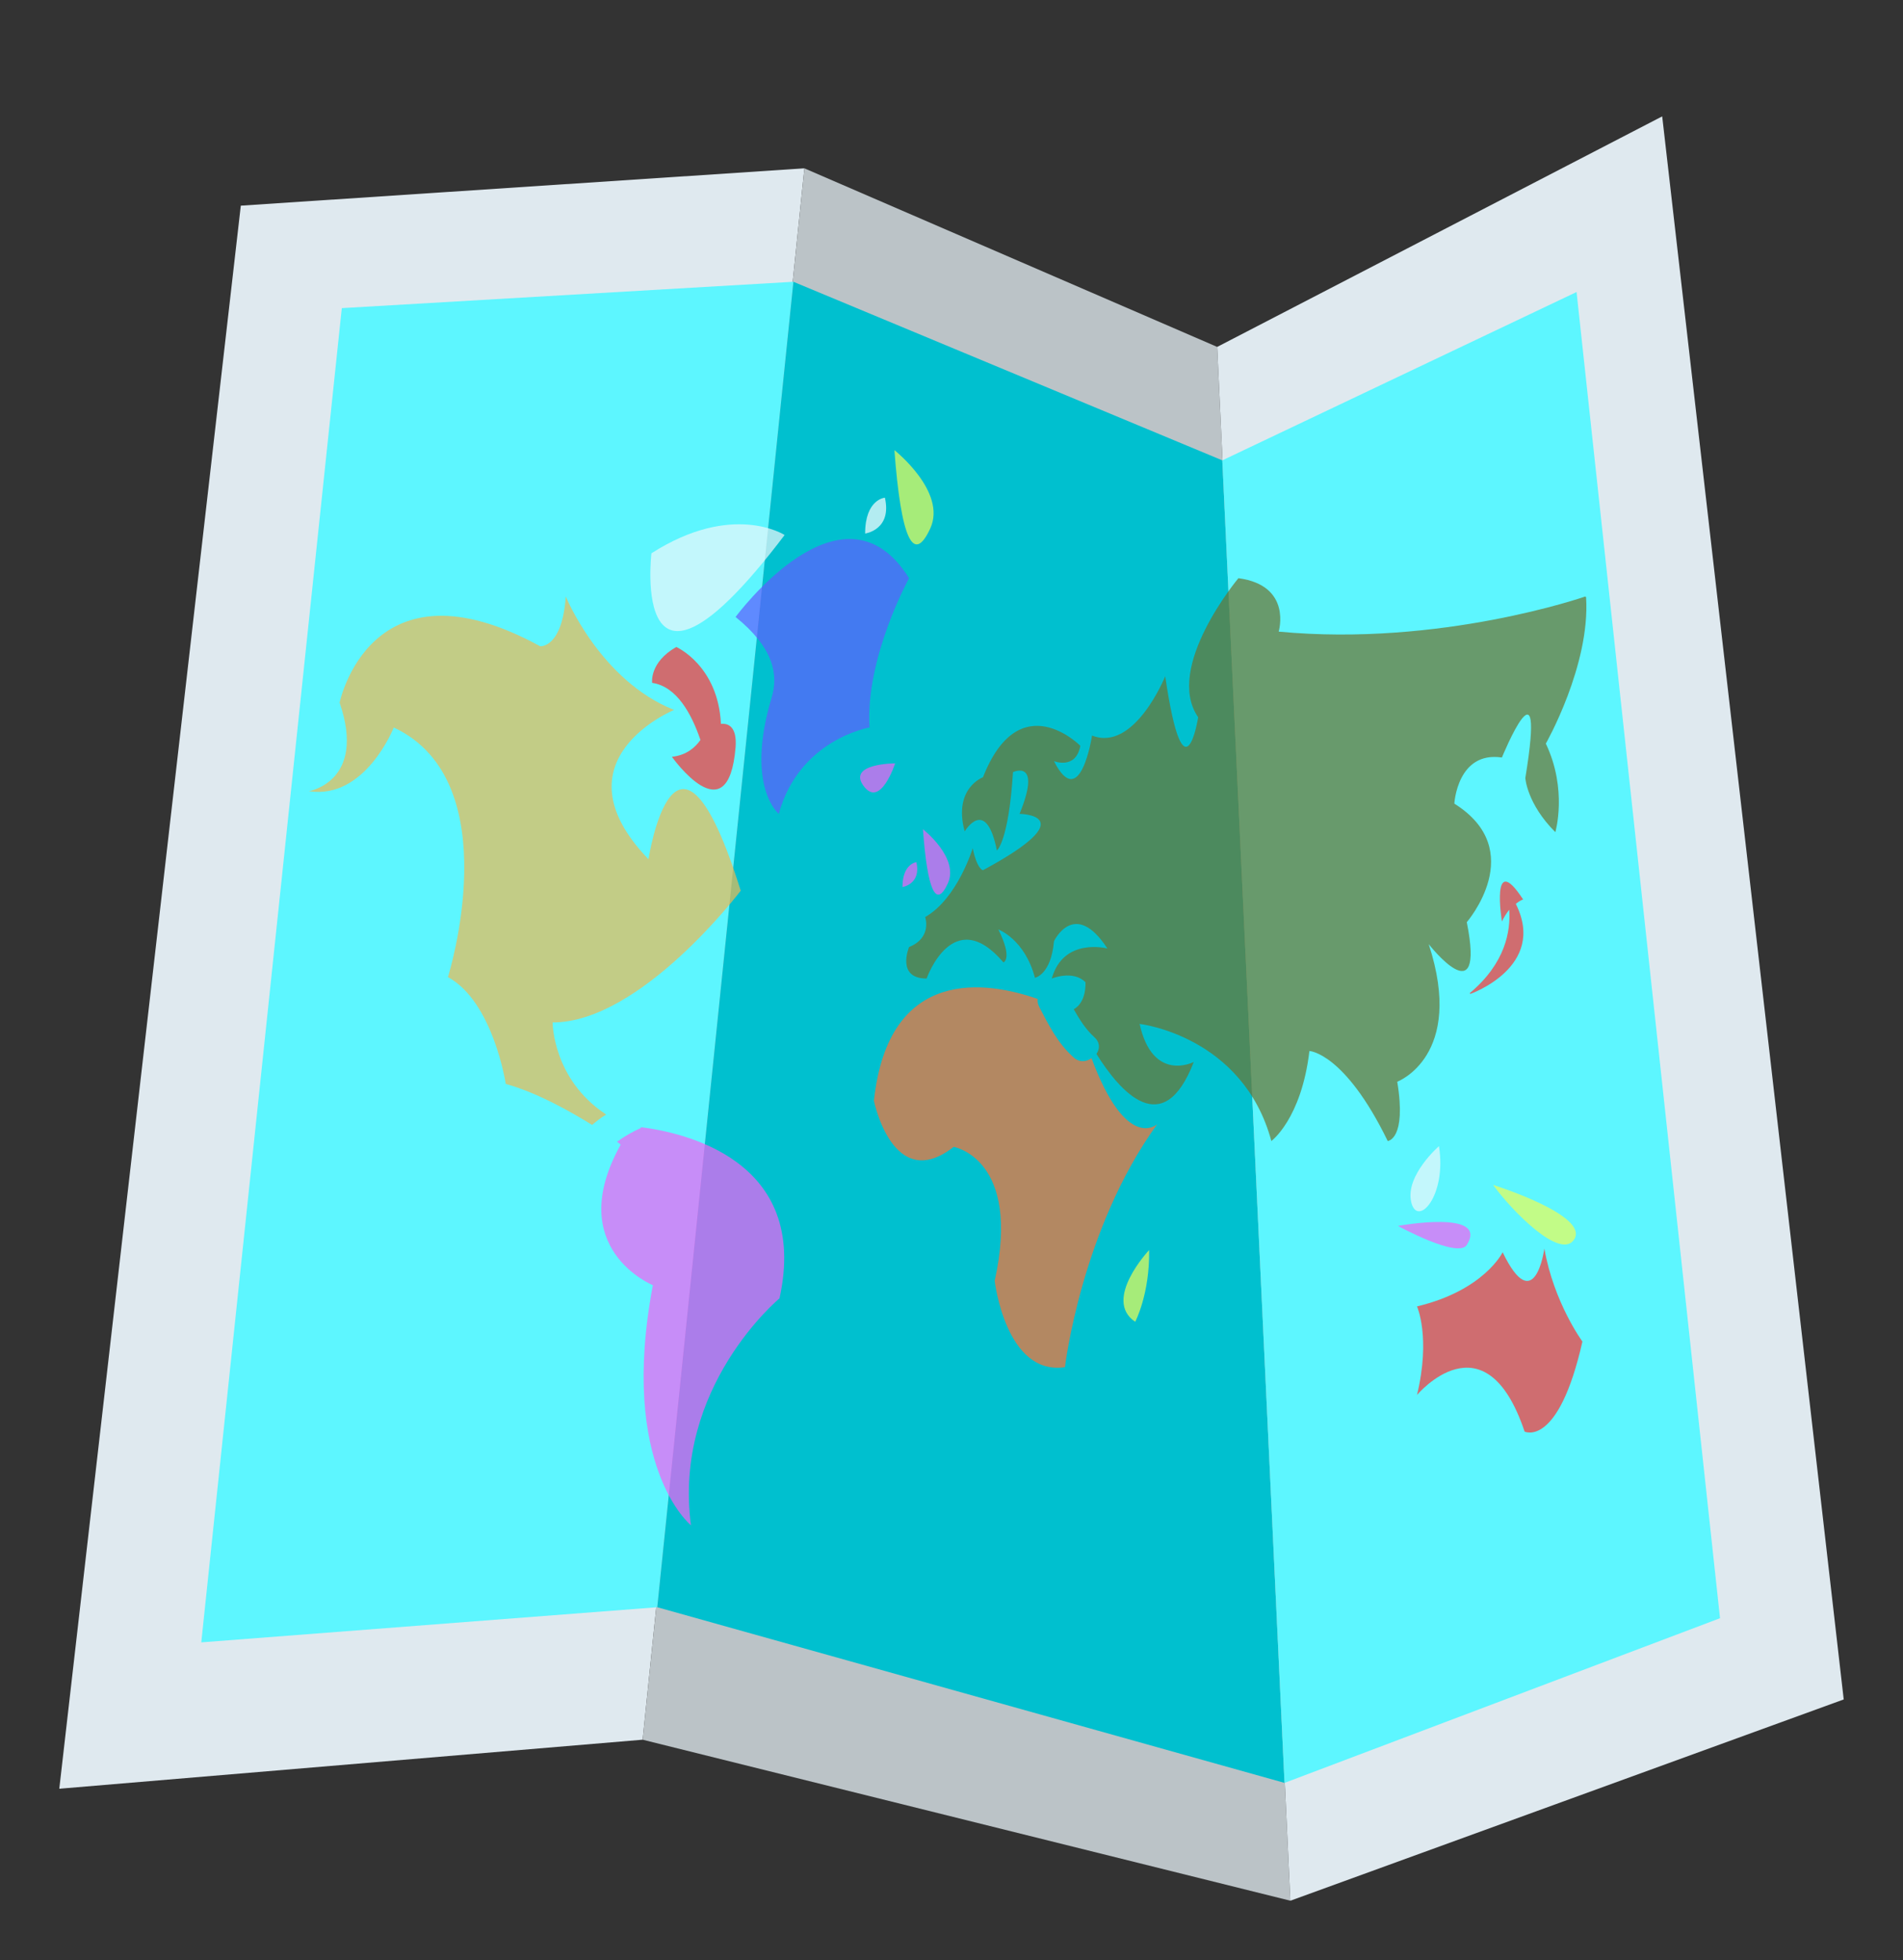
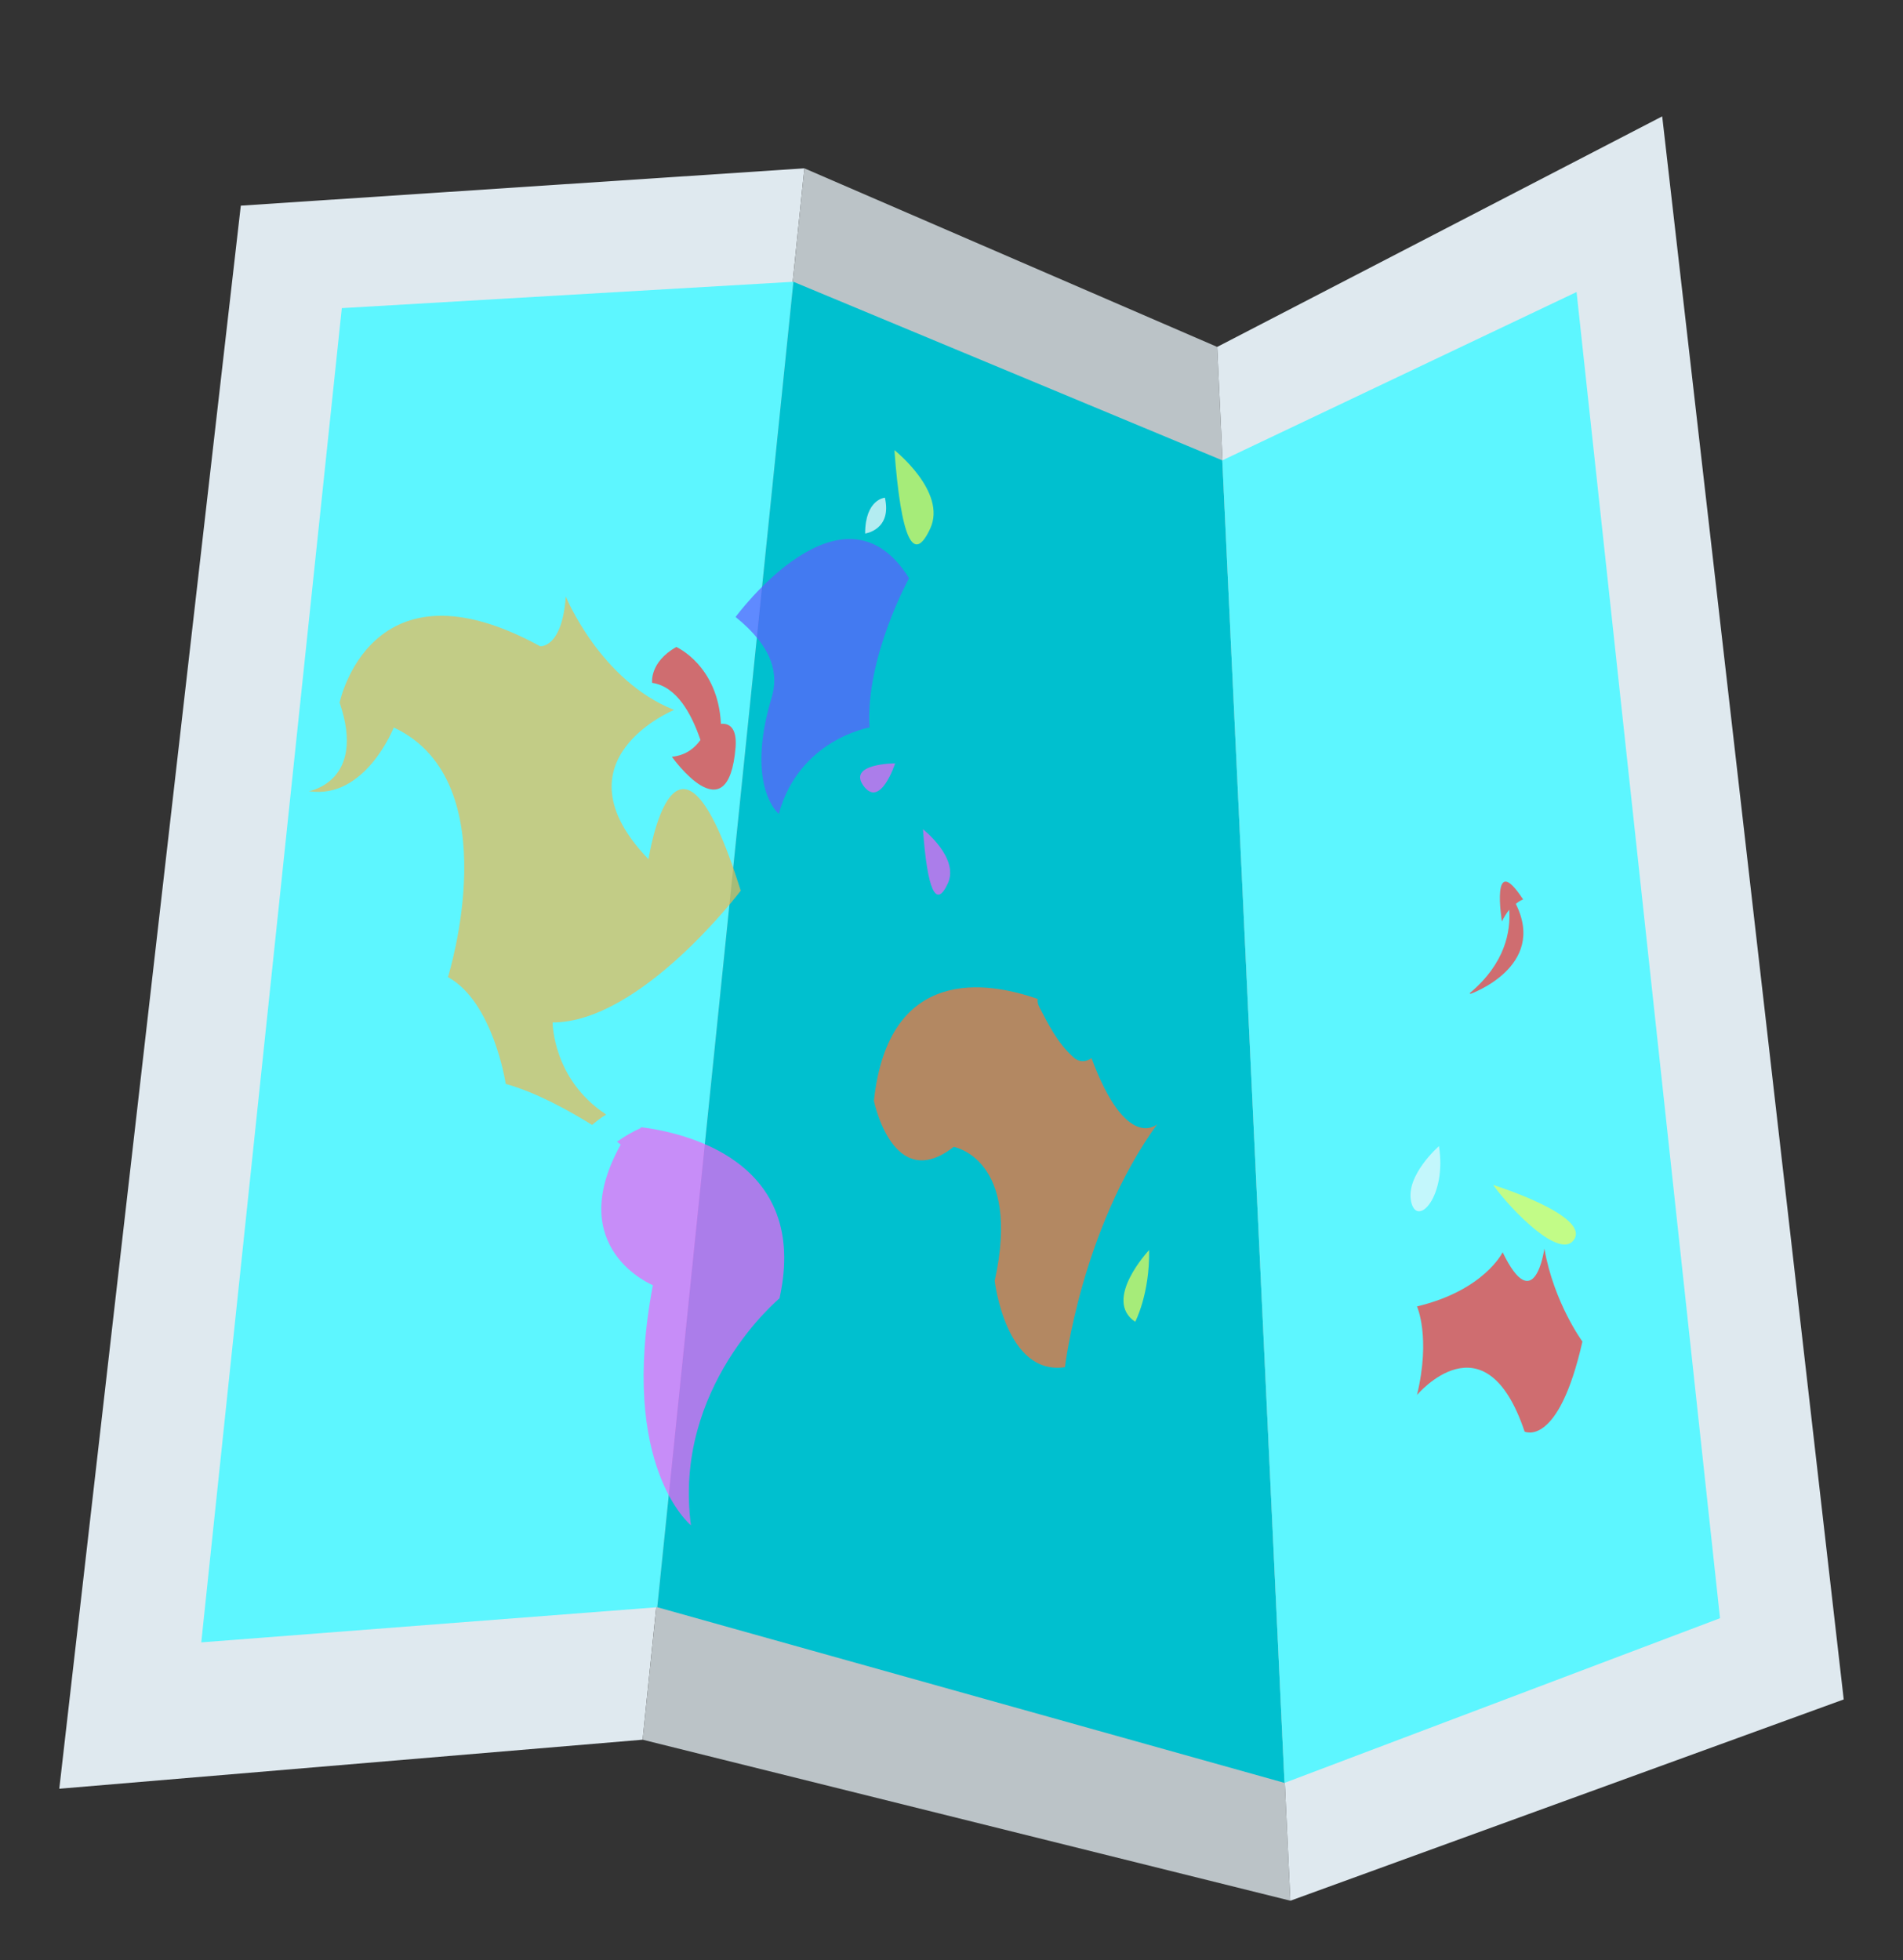
<svg xmlns="http://www.w3.org/2000/svg" id="Layer_2" viewBox="0 0 26 26.78">
  <rect x="0" y="0" width="26" height="26.78" fill="#333333" stroke="none" />
  <defs>
    <style>.cls-1{fill:#f33;}.cls-2{fill:#6c732d;}.cls-3{fill:#f361f5;}.cls-4{fill:#dfe9ef;}.cls-5{fill:#5f5cff;}.cls-6{fill:#eef8fb;}.cls-7{fill:#00c0cf;}.cls-8{fill:#edff54;}.cls-9{fill:#fff;}.cls-10{fill:#5df6ff;}.cls-11{fill:#bbc3c7;}.cls-12{opacity:.7;}.cls-13{fill:#ff7033;}.cls-14{fill:#edba53;}</style>
  </defs>
  <g id="text_6_9">
    <polygon class="cls-4" points="8.78 23.77 .81 24.44 3.29 2.81 10.99 2.3 8.78 23.77" />
    <polygon class="cls-11" points="17.63 25.97 8.78 23.77 10.99 2.3 16.63 4.74 17.63 25.97" />
    <polygon class="cls-4" points="25.19 23.22 17.63 25.97 16.63 4.74 22.71 1.59 25.19 23.22" />
    <polygon class="cls-10" points="8.98 21.96 2.75 22.44 4.67 4.21 10.84 3.85 8.98 21.96" />
    <polygon class="cls-7" points="17.55 24.36 8.98 21.96 10.84 3.85 16.7 6.29 17.55 24.36" />
    <polygon class="cls-10" points="23.5 22.11 17.55 24.36 16.7 6.29 21.54 3.99 23.5 22.11" />
    <g class="cls-12">
      <path class="cls-3" d="M8.76,15.41c-.11.05-.22.11-.33.19.03.02.05.04.05.04-.79,1.42.44,1.92.44,1.92-.47,2.48.52,3.28.52,3.28-.25-1.89,1.21-3.1,1.21-3.1.42-1.9-1.33-2.27-1.9-2.34Z" />
      <path class="cls-14" d="M8.27,15.22c-.72-.48-.72-1.25-.72-1.25,1.21,0,2.57-1.8,2.57-1.8-.89-2.85-1.26-.43-1.26-.43-1.31-1.36.35-2.04.35-2.04-1.01-.4-1.48-1.55-1.48-1.55-.05.71-.35.68-.35.68-2.32-1.27-2.74.77-2.74.77.37,1.08-.42,1.21-.42,1.21.77.12,1.16-.87,1.16-.87,1.58.74.74,3.41.74,3.41.62.34.79,1.46.79,1.46.43.12.87.37,1.18.56.06-.05.12-.1.19-.14Z" />
-       <path class="cls-6" d="M10.72,7.31s-.71-.46-1.82.25c0,0-.3,2.55,1.82-.25Z" />
      <path class="cls-5" d="M12.42,7.9c-.91-1.46-2.37.53-2.37.53.52.42.59.79.49,1.11-.36,1.21.1,1.58.1,1.58.28-1.02,1.24-1.18,1.24-1.18-.06-.95.54-2.04.54-2.04Z" />
      <path class="cls-13" d="M14.91,14.46c-.07.05-.17.06-.25-.02-.21-.19-.33-.43-.46-.68-.02-.04-.03-.08-.02-.11-.68-.24-2.04-.47-2.24,1.39,0,0,.26,1.28,1.09.63,0,0,.93.16.56,1.83,0,0,.15,1.3.96,1.18,0,0,.22-1.88,1.26-3.32,0,0-.42.39-.9-.91Z" />
-       <path class="cls-2" d="M21.66,8.15s-1.98.69-4.19.48c0,0,.19-.63-.55-.73,0,0-1.02,1.22-.55,1.9,0,0-.19,1.21-.45-.56,0,0-.42,1.04-1,.81,0,0-.16,1.06-.52.35,0,0,.3.12.36-.21,0,0-.83-.84-1.33.43,0,0-.41.15-.25.74,0,0,.29-.49.44.26,0,0,.16-.12.22-1.07,0,0,.4-.19.09.57,0,0,.91.01-.5.77,0,0-.08-.01-.14-.3,0,0-.21.69-.65.94,0,0,.1.28-.22.41,0,0-.18.43.24.43,0,0,.36-1.03,1.05-.22,0,0,.13-.05-.07-.45,0,0,.36.13.5.66,0,0,.22-.04.26-.5,0,0,.28-.59.73.1,0,0-.6-.16-.76.41,0,0,.29-.12.46.05,0,0,.02.27-.16.37.08.14.16.27.28.38.08.07.08.16.03.23.32.51.91,1.2,1.33.11,0,0-.56.29-.74-.52,0,0,1.41.16,1.8,1.6,0,0,.41-.3.52-1.23,0,0,.48.02,1.07,1.23,0,0,.26-.02.13-.81,0,0,.93-.35.43-1.88,0,0,.78,1,.52-.3,0,0,.85-.98-.17-1.62,0,0,.04-.72.65-.63,0,0,.61-1.49.32.28,0,0,.02.35.41.74,0,0,.17-.58-.13-1.21,0,0,.61-1.07.55-2Z" />
      <path class="cls-3" d="M12.95,12.07c.16-.35-.34-.74-.34-.74.06.84.18,1.09.34.74Z" />
-       <path class="cls-3" d="M12.33,12.12s.26-.04.19-.34c0,0-.19.02-.19.34Z" />
      <path class="cls-3" d="M12.23,10.43s-.66,0-.43.31c.23.31.43-.31.43-.31Z" />
      <path class="cls-8" d="M15.51,18.06s.2-.38.19-.98c0,0-.64.68-.19.98Z" />
      <path class="cls-6" d="M19.66,15.66s-.46.4-.38.76c.08.36.49-.07.38-.76Z" />
      <path class="cls-8" d="M21.51,16.93c.2-.33-1.11-.74-1.11-.74.26.36.93,1.04,1.11.74Z" />
-       <path class="cls-3" d="M20.04,17.01c.31-.49-.94-.26-.94-.26,0,0,.82.45.94.26Z" />
      <path class="cls-1" d="M20.53,17.11s-.25.52-1.17.74c0,0,.19.42,0,1.21,0,0,.93-1.11,1.47.5,0,0,.46.23.79-1.23,0,0-.39-.53-.52-1.27,0,0-.13.96-.57.05Z" />
      <path class="cls-1" d="M20.09,13.58s1.05-.37.62-1.23c.06-.05.1-.06.1-.06-.45-.69-.29.3-.29.3.03-.06.06-.11.1-.16.02.29-.05.73-.54,1.14Z" />
      <path class="cls-1" d="M9.18,10.34s.77,1.09.87-.13c.02-.27-.09-.33-.2-.32-.04-.8-.61-1.05-.61-1.05-.37.21-.33.49-.33.49.34.05.54.43.66.78-.07.1-.19.21-.39.23Z" />
      <path class="cls-8" d="M12.71,7.22c.23-.5-.49-1.07-.49-1.07.09,1.21.26,1.57.49,1.07Z" />
      <path class="cls-9" d="M12.09,6.8s-.27.02-.27.49c0,0,.37-.05.27-.49Z" />
    </g>
  </g>
</svg>